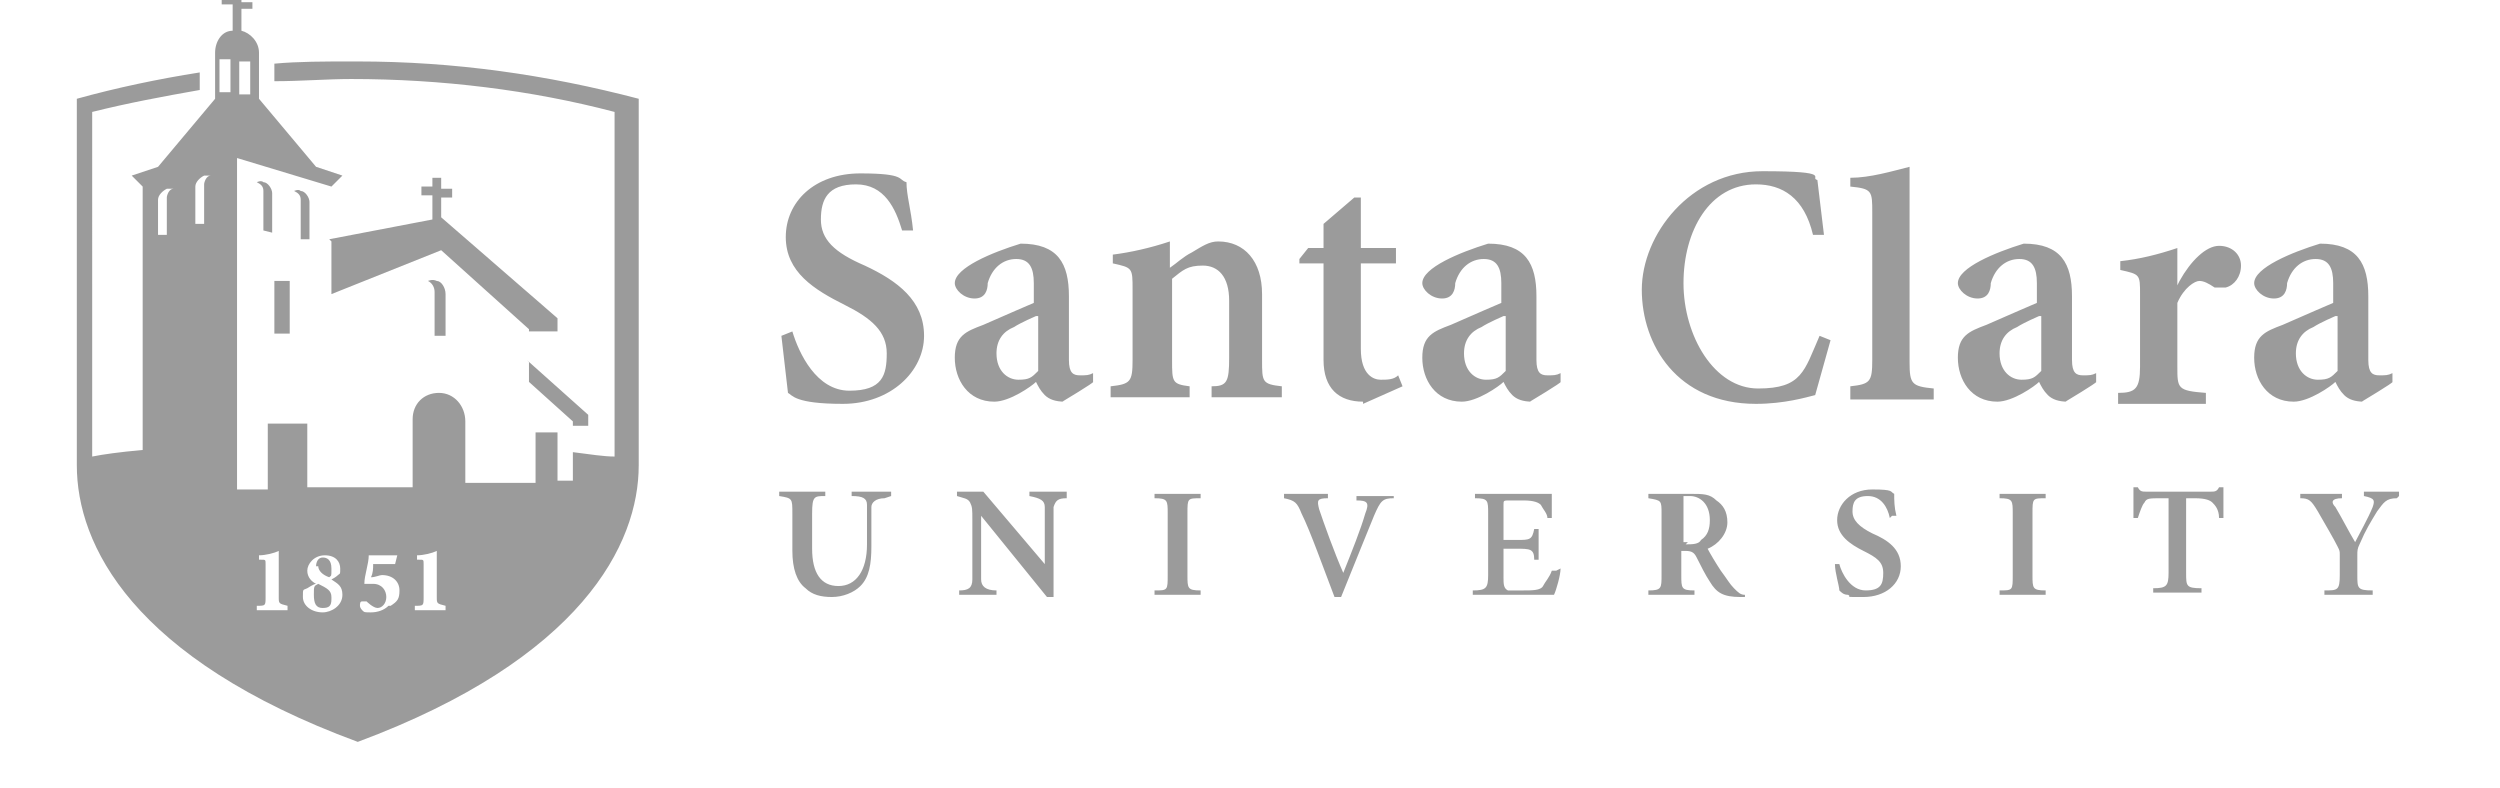
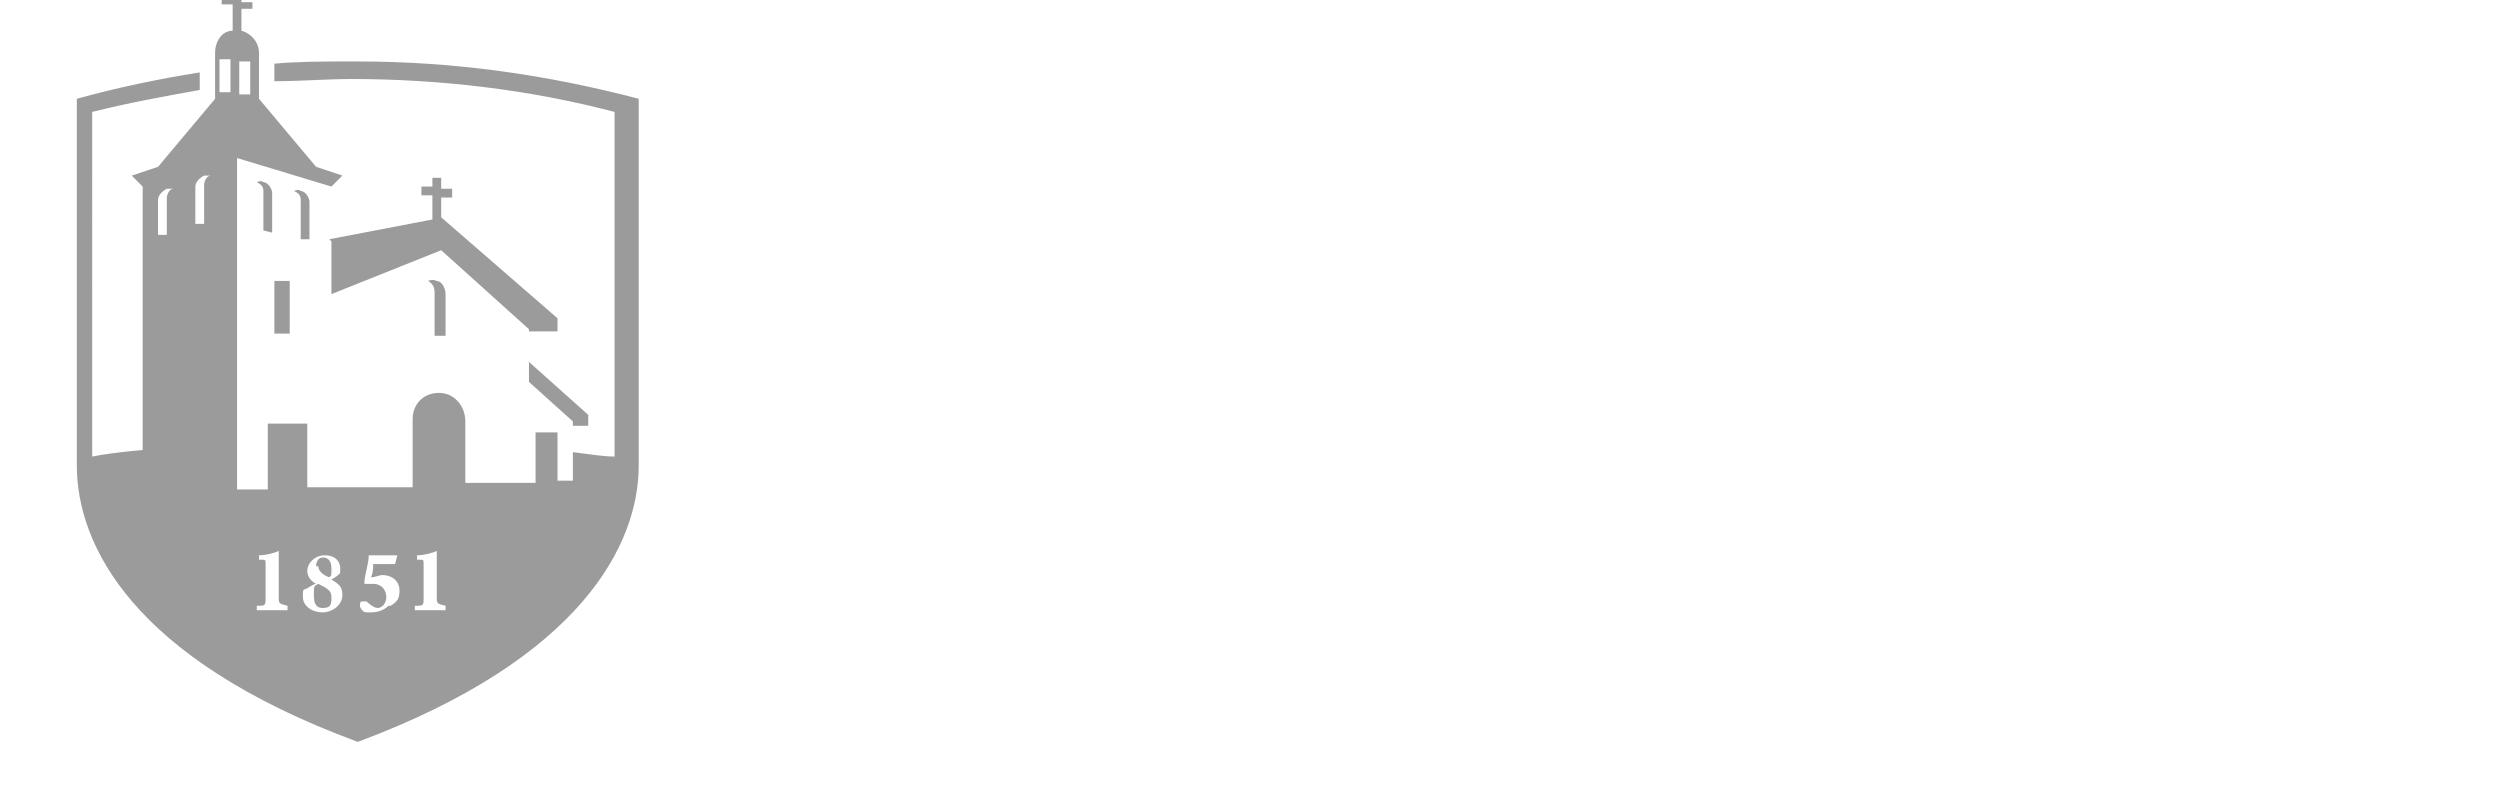
<svg xmlns="http://www.w3.org/2000/svg" id="Layer_1" version="1.1" viewBox="0 0 113.9 35.9">
  <defs>
    <style>
      .st0 {
        opacity: .5;
      }

      .st1 {
        fill: #383838;
      }
    </style>
  </defs>
  <g class="st0">
-     <path class="st1" d="M41.1,10.5c-.3-1-.8-2.1-2.1-2.1s-1.6.7-1.6,1.6.6,1.5,2,2.1c1.5.7,2.7,1.6,2.7,3.2s-1.5,3.1-3.7,3.1-2.3-.4-2.5-.5l-.3-2.6.5-.2c.3,1,1.1,2.7,2.6,2.7s1.7-.7,1.7-1.7-.7-1.6-1.9-2.2c-1.4-.7-2.7-1.5-2.7-3.1s1.3-2.9,3.4-2.9,1.7.3,2.1.4c0,.6.2,1.2.3,2.2h-.5ZM55.2,18.1v-.5c.7,0,.8-.2.8-1.3v-2.6c0-1.1-.5-1.6-1.2-1.6s-.9.2-1.4.6v3.7c0,1,0,1.1.8,1.2v.5h-3.6v-.5c.9-.1,1-.2,1-1.2v-3.2c0-1,0-1-.9-1.2v-.4c.8-.1,1.7-.3,2.6-.6v1.2c.3-.2.6-.5,1-.7.5-.3.8-.5,1.2-.5,1.2,0,2,.9,2,2.4v3c0,1,0,1.1.9,1.2v.5h-3.5ZM62.1,18.3c-1.1,0-1.8-.6-1.8-1.9v-4.4h-1.1v-.2s.4-.5.4-.5h.7v-1.1l1.4-1.2h.3s0,2.3,0,2.3h1.6v.7h-1.6v3.9c0,1.2.6,1.4.9,1.4s.6,0,.8-.2l.2.5-1.8.8ZM83.4,15.5l-.7,2.5c-.4.1-1.4.4-2.7.4-3.6,0-5.2-2.7-5.2-5.2s2.2-5.4,5.5-5.4,2.1.3,2.5.4c.1.9.2,1.6.3,2.5h-.5c-.4-1.7-1.4-2.3-2.6-2.3-2.1,0-3.3,2.1-3.3,4.5s1.4,4.8,3.4,4.8,2.1-.8,2.8-2.4l.5.2ZM84.3,18.1v-.5c.9-.1,1-.2,1-1.2v-6.7c0-1,0-1.1-1-1.2v-.4c.9,0,1.9-.3,2.7-.5v8.9c0,1,.1,1.1,1.1,1.2v.5h-3.8ZM99.3,12.8c.5-.9,1.2-1.6,1.8-1.6s1,.4,1,.9-.3.9-.7,1c-.2,0-.4,0-.5,0-.3-.2-.5-.3-.7-.3s-.7.3-1,1v2.9c0,1,0,1.1,1.3,1.2v.5h-4v-.5c.8,0,1-.2,1-1.2v-3.3c0-.9,0-.9-.9-1.1v-.4c.9-.1,1.7-.3,2.6-.6v1.7h0ZM40.3,22.7c-.4,0-.6.2-.6.4,0,.2,0,.5,0,1.1v.7c0,.8-.1,1.4-.5,1.8-.3.3-.8.5-1.3.5s-.9-.1-1.2-.4c-.4-.3-.6-.9-.6-1.7v-1.7c0-.7,0-.7-.6-.8v-.2h2.1v.2c-.5,0-.6,0-.6.8v1.6c0,1.1.4,1.7,1.2,1.7s1.3-.7,1.3-1.9v-.7c0-.6,0-.8,0-1.1,0-.3-.2-.4-.7-.4v-.2h1.8v.2ZM48.6,22.7c-.4,0-.5.1-.6.4,0,.2,0,.6,0,1.2v2.9h-.3l-3-3.7h0v1.7c0,.6,0,1,0,1.2,0,.3.2.5.7.5v.2h-1.7v-.2c.4,0,.6-.1.6-.5,0-.2,0-.6,0-1.2v-1.5c0-.5,0-.6-.1-.8-.1-.2-.3-.2-.6-.3v-.2h1.2l2.8,3.3h0v-1.4c0-.6,0-1,0-1.2,0-.3-.2-.4-.7-.5v-.2h1.7v.2ZM52.6,27.1v-.2c.6,0,.6,0,.6-.7v-2.8c0-.6,0-.7-.6-.7v-.2h2.1v.2c-.6,0-.6,0-.6.7v2.8c0,.6,0,.7.6.7v.2h-2.1ZM63.5,22.7c-.5,0-.6.1-.9.8-.2.5-.9,2.2-1.5,3.7h-.3c-.5-1.3-1.1-3-1.5-3.8-.2-.5-.3-.6-.8-.7v-.2h2v.2c-.5,0-.5.1-.4.5.2.6.7,2,1.1,2.9h0c.4-1,.8-2,1-2.7.2-.5.1-.6-.4-.6v-.2h1.7v.2ZM71.1,25.9c0,.3-.2,1-.3,1.2h-3.7v-.2c.6,0,.7-.1.7-.7v-2.8c0-.6,0-.7-.6-.7v-.2h3.5c0,.1,0,.6,0,1.1h-.2c0-.2-.2-.4-.3-.6-.1-.1-.3-.2-.8-.2h-.6c-.3,0-.3,0-.3.2v1.6h.6c.6,0,.7,0,.8-.5h.2v1.4h-.2c0-.5-.2-.5-.8-.5h-.6v1.3c0,.3,0,.5.2.6.1,0,.4,0,.7,0,.4,0,.8,0,.9-.2.1-.2.3-.4.4-.7h.2ZM79.5,27.2c0,0-.1,0-.2,0-.8,0-1.1-.2-1.4-.7-.2-.3-.4-.7-.6-1.1-.1-.2-.2-.3-.5-.3h-.2v1.1c0,.6,0,.7.6.7v.2h-2.1v-.2c.6,0,.6-.1.6-.7v-2.8c0-.6,0-.6-.6-.7v-.2h1.9c.6,0,.9,0,1.2.3.3.2.5.5.5,1s-.4,1-.9,1.2c.1.2.4.7.6,1,.3.4.4.6.6.8.2.2.3.3.5.3v.2ZM76.8,24.8c.3,0,.6,0,.7-.2.3-.2.4-.5.4-.9,0-.8-.5-1.1-.9-1.1s-.3,0-.3,0c0,0,0,.1,0,.3v1.8h.2ZM86.1,23.6c-.1-.5-.4-1-1-1s-.7.3-.7.7.3.7.9,1c.7.3,1.3.7,1.3,1.5s-.7,1.4-1.7,1.4-.5,0-.7-.1c-.2,0-.3-.1-.4-.2,0-.2-.2-.8-.2-1.2h.2c.1.4.5,1.2,1.2,1.2s.8-.3.8-.8-.3-.7-.9-1c-.6-.3-1.2-.7-1.2-1.4s.6-1.4,1.6-1.4.8.1,1,.2c0,.3,0,.6.1,1h-.2ZM91.1,27.1v-.2c.6,0,.6,0,.6-.7v-2.8c0-.6,0-.7-.6-.7v-.2h2.1v.2c-.6,0-.6,0-.6.7v2.8c0,.6,0,.7.6.7v.2h-2.1ZM101.1,23.6c0-.4-.2-.6-.3-.7-.1-.1-.3-.2-.8-.2h-.4v3.4c0,.6,0,.7.7.7v.2h-2.2v-.2c.6,0,.7-.1.7-.7v-3.4h-.3c-.6,0-.7,0-.8.2-.1.1-.2.4-.3.7h-.2c0-.5,0-1,0-1.4h.2c.1.2.2.2.4.2h2.9c.2,0,.3,0,.4-.2h.2c0,.3,0,.9,0,1.4h-.2ZM109.2,22.7c-.5,0-.6.2-.9.6-.3.5-.5.8-.8,1.5-.1.2-.1.3-.1.5v.9c0,.6,0,.7.7.7v.2h-2.2v-.2c.6,0,.7,0,.7-.7v-.9c0-.2,0-.2-.1-.4-.2-.4-.5-.9-.9-1.6-.3-.5-.4-.6-.8-.6v-.2h1.9v.2c-.5,0-.5.2-.3.4.3.5.6,1.1.9,1.6.2-.4.6-1.1.8-1.6.1-.3.1-.4-.4-.5v-.2h1.6v.2ZM48.5,18.3c-.4,0-.7-.1-.9-.3-.2-.2-.3-.4-.4-.6-.2.2-1.2.9-1.9.9-1.2,0-1.8-1-1.8-2s.5-1.2,1.3-1.5c.9-.4,2.3-1,2.3-1v-.9c0-.7-.2-1.1-.8-1.1s-1.1.4-1.3,1.1c0,.3-.1.7-.6.7s-.9-.4-.9-.7c0-.7,1.7-1.4,3-1.8,1.7,0,2.2.9,2.2,2.4v2.9c0,.6.2.7.5.7s.4,0,.6-.1v.4c.1,0-1.4.9-1.4.9ZM47.2,14.4s-.7.3-1,.5c-.5.2-.8.6-.8,1.2,0,.8.5,1.2,1,1.2s.6-.1.9-.4v-2.5ZM69.8,18.3c-.4,0-.7-.1-.9-.3-.2-.2-.3-.4-.4-.6-.2.2-1.2.9-1.9.9-1.2,0-1.8-1-1.8-2s.5-1.2,1.3-1.5c.9-.4,2.3-1,2.3-1v-.9c0-.7-.2-1.1-.8-1.1s-1.1.4-1.3,1.1c0,.3-.1.7-.6.7s-.9-.4-.9-.7c0-.7,1.7-1.4,3-1.8,1.7,0,2.2.9,2.2,2.4v2.9c0,.6.2.7.5.7s.4,0,.6-.1v.4c.1,0-1.4.9-1.4.9ZM68.5,14.4s-.7.3-1,.5c-.5.2-.8.6-.8,1.2,0,.8.5,1.2,1,1.2s.6-.1.9-.4v-2.5ZM94.2,18.3c-.4,0-.7-.1-.9-.3-.2-.2-.3-.4-.4-.6-.2.2-1.2.9-1.9.9-1.2,0-1.8-1-1.8-2s.5-1.2,1.3-1.5c.9-.4,2.3-1,2.3-1v-.9c0-.7-.2-1.1-.8-1.1s-1.1.4-1.3,1.1c0,.3-.1.7-.6.7s-.9-.4-.9-.7c0-.7,1.7-1.4,3-1.8,1.7,0,2.2.9,2.2,2.4v2.9c0,.6.2.7.5.7s.4,0,.6-.1v.4c.1,0-1.4.9-1.4.9ZM92.9,14.4s-.7.3-1,.5c-.5.2-.8.6-.8,1.2,0,.8.5,1.2,1,1.2s.6-.1.9-.4v-2.5ZM107.7,18.3c-.4,0-.7-.1-.9-.3-.2-.2-.3-.4-.4-.6-.2.2-1.2.9-1.9.9-1.2,0-1.8-1-1.8-2s.5-1.2,1.3-1.5c.9-.4,2.3-1,2.3-1v-.9c0-.7-.2-1.1-.8-1.1s-1.1.4-1.3,1.1c0,.3-.1.7-.6.7s-.9-.4-.9-.7c0-.7,1.7-1.4,3-1.8,1.7,0,2.2.9,2.2,2.4v2.9c0,.6.2.7.5.7s.4,0,.6-.1v.4c.1,0-1.4.9-1.4.9ZM106.4,14.4s-.7.3-1,.5c-.5.2-.8.6-.8,1.2,0,.8.5,1.2,1,1.2s.6-.1.9-.4v-2.5Z" />
    <path class="st1" d="M16,2.8c-1.2,0-2.4,0-3.5.1v.8c1.2,0,2.4-.1,3.5-.1,4.1,0,8.2.5,12,1.5v15.7c-.5,0-1.1-.1-1.9-.2v1.3h-.7s0-2.2,0-2.2h-1s0,2.3,0,2.3h-3.2c0,0,0-2.8,0-2.8h0c0-.7-.5-1.3-1.2-1.3s-1.2.5-1.2,1.2v3.1h-4.8c0,.1,0-2.9,0-2.9h-1.8c0,0,0,3,0,3h-1.4s0-15.1,0-15.1l4.3,1.3.5-.5-1.2-.4-2.6-3.1v-2.1c0-.5-.4-.9-.8-1V.4h.5c0,.1,0-.3,0-.3h-.5V-.5h-.4c0,0,0,.4,0,.4h-.5c0-.1,0,.3,0,.3h.5c0,.1,0,1.2,0,1.2-.5,0-.8.5-.8,1v2.1l-2.6,3.1-1.2.4.5.5v12c-1.1.1-1.8.2-2.3.3V5.1c1.6-.4,3.2-.7,4.9-1v-.8c-1.9.3-3.8.7-5.6,1.2v16.7c0,3.6,2.5,8.8,12.8,12.6,10.2-3.8,12.8-9,12.8-12.6V4.5c-4.2-1.1-8.4-1.7-12.8-1.7M10.9,2.8c.2,0,.3,0,.5,0v1.5c-.1,0-.3,0-.5,0v-1.4ZM7.6,9.1v1.6h-.4c0,.1,0-1.6,0-1.6,0-.2.2-.4.4-.5.1,0,.2,0,.3,0-.2,0-.3.3-.3.4M9.3,8.6v1.6h-.4c0,.1,0-1.7,0-1.7,0-.2.2-.4.4-.5.1,0,.2,0,.3,0-.2,0-.3.3-.3.4M10.5,4.2c-.2,0-.3,0-.5,0v-1.5c.1,0,.3,0,.5,0v1.4ZM13.1,27.8h-1.4v-.2c.4,0,.4,0,.4-.4v-1.5c0-.2,0-.2-.2-.2h-.1v-.2c.3,0,.7-.1.9-.2v2.1c0,.3,0,.3.4.4v.2ZM14.7,27.9c-.5,0-.9-.3-.9-.7s0-.3.2-.4c0,0,.3-.2.4-.2-.2-.1-.4-.3-.4-.6s.3-.7.8-.7.7.3.7.6,0,.2-.1.3c0,0-.1.1-.3.2.3.2.5.3.5.7,0,.5-.5.8-.9.8M17.7,27.6c-.2.2-.5.3-.8.3s-.3,0-.4-.1c0,0-.1-.1-.1-.2s0-.2.1-.2c0,0,.1,0,.2,0,0,0,.3.3.5.3s.4-.2.4-.5-.2-.6-.6-.6-.3,0-.4,0h0c0-.4.2-.9.2-1.3h1.3s-.1.4-.1.4h-1c0,.2,0,.4-.1.6.2,0,.4-.1.5-.1.5,0,.8.3.8.7s-.1.5-.4.7M20.3,27.8h-1.4v-.2c.4,0,.4,0,.4-.4v-1.5c0-.2,0-.2-.2-.2h-.1v-.2c.3,0,.7-.1.9-.2v2.1c0,.3,0,.3.4.4v.2ZM15,10.9l4.7-.9v-1.1h-.5v-.4h.5c0,0,0-.4,0-.4h.4v.5h.5v.4h-.5c0,0,0,.9,0,.9l5.3,4.6v.6h-1.3c0,.1,0-.1,0-.1l-4-3.6-5,2v-2.4ZM24,16.4l2.8,2.5v.5h-.7c0,0,0-.2,0-.2l-2-1.8v-.9ZM12.5,15.1v-2.3h.7v2.4h-.7ZM12,10.3v-1.6c0-.2-.1-.3-.3-.4,0,0,.2-.1.3,0,.2,0,.4.3.4.5v1.8s-.4-.1-.4-.1ZM19.8,15v-1.7c0-.2-.1-.4-.3-.5,0,0,.2-.1.4,0,.2,0,.4.3.4.6v1.9h-.5ZM13.7,10.7v-1.6c0-.2-.1-.3-.3-.4,0,0,.2-.1.3,0,.2,0,.4.3.4.5v1.7h-.4ZM14.4,25.8c0-.2.1-.4.3-.4s.4.1.4.5,0,.3-.1.4c-.3-.1-.5-.3-.5-.5M15.1,27.3c0,.3-.1.4-.4.4s-.4-.2-.4-.6,0-.4.2-.5c.4.2.6.3.6.6" />
  </g>
</svg>